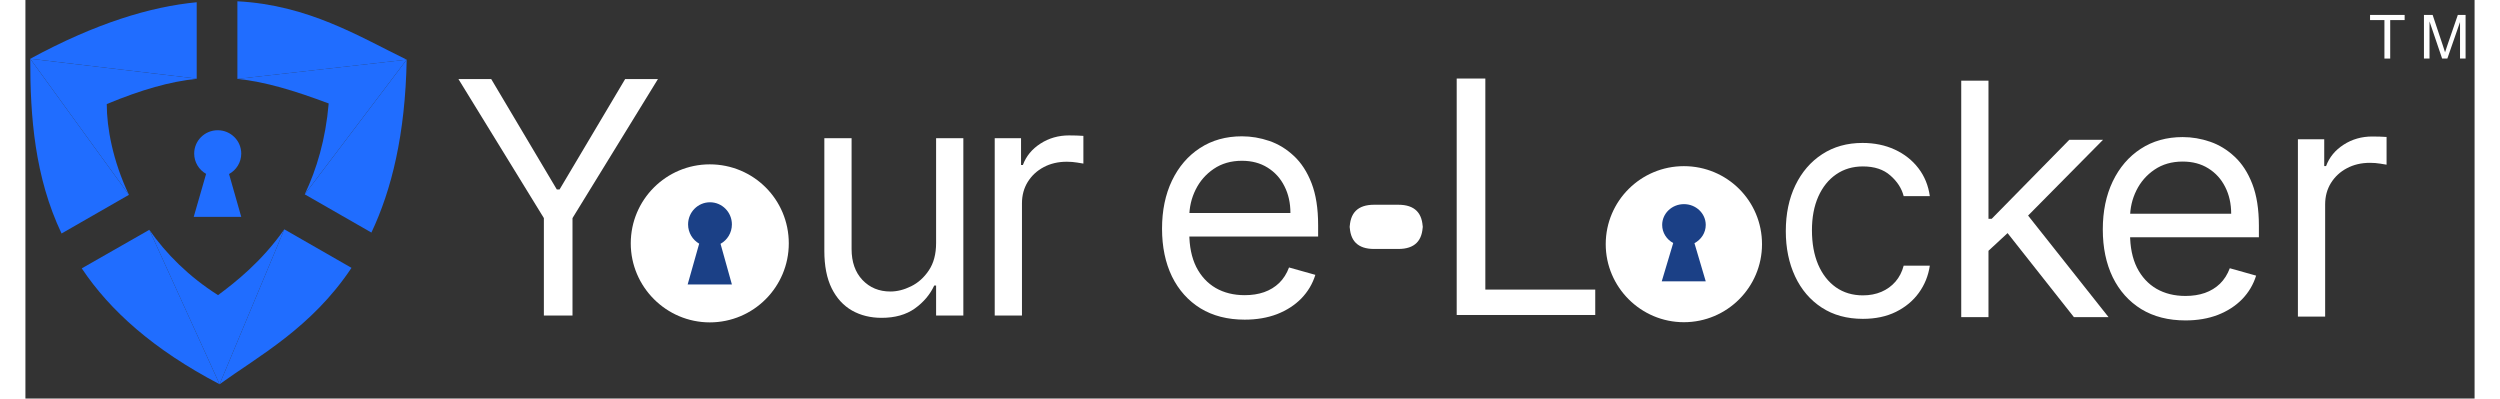
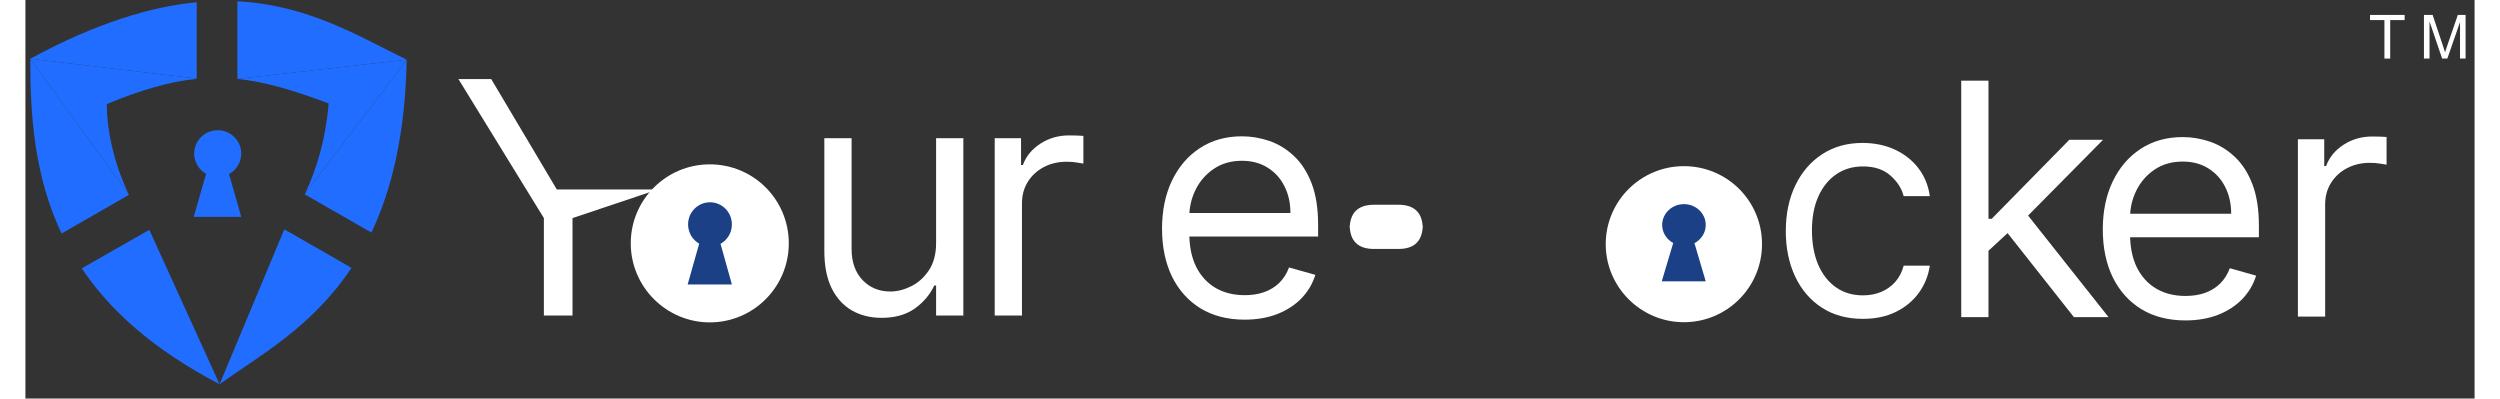
<svg xmlns="http://www.w3.org/2000/svg" width="207" height="33" viewBox="0 0 381 62" fill="none">
  <rect x="0" y="0" width="381" height="62" fill="#333333" stroke="none" />
  <path fill-rule="evenodd" clip-rule="evenodd" d="M106.461 50.151C113.268 50.151 118.753 44.628 118.753 37.859C118.753 31.041 113.268 25.567 106.461 25.567C99.703 25.567 94.169 31.041 94.169 37.859C94.169 44.628 99.703 50.151 106.461 50.151Z" fill="white" />
  <path fill-rule="evenodd" clip-rule="evenodd" d="M103.019 44.251H109.902L108.135 37.928C109.189 37.342 109.902 36.21 109.902 34.91C109.902 33.009 108.377 31.467 106.494 31.467C104.612 31.467 103.086 33.009 103.086 34.91C103.086 36.193 103.781 37.312 104.812 37.905L103.019 44.251Z" fill="#1B4086" />
  <path fill-rule="evenodd" clip-rule="evenodd" d="M257.995 50.124C264.727 50.124 270.151 44.67 270.151 37.986C270.151 31.253 264.727 25.847 257.995 25.847C251.311 25.847 245.838 31.253 245.838 37.986C245.838 44.67 251.311 50.124 257.995 50.124Z" fill="white" />
  <path fill-rule="evenodd" clip-rule="evenodd" d="M254.552 43.77H261.397L259.64 37.828C260.687 37.277 261.397 36.213 261.397 34.991C261.397 33.204 259.88 31.756 258.008 31.756C256.136 31.756 254.619 33.204 254.619 34.991C254.619 36.197 255.31 37.249 256.336 37.806L254.552 43.77Z" fill="#1B4086" />
-   <path d="M67.362 12.3H72.462L82.664 29.471H83.095L93.296 12.3H98.397L85.106 33.925V49.084H80.652V33.925L67.362 12.3Z" fill="white" />
+   <path d="M67.362 12.3H72.462L82.664 29.471H83.095H98.397L85.106 33.925V49.084H80.652V33.925L67.362 12.3Z" fill="white" />
  <path d="M141.668 37.804V21.496H145.907V49.084H141.668V44.414H141.381C140.735 45.815 139.729 47.006 138.364 47.988C136.999 48.958 135.275 49.443 133.191 49.443C131.467 49.443 129.934 49.066 128.593 48.311C127.252 47.545 126.199 46.395 125.432 44.863C124.666 43.318 124.283 41.373 124.283 39.026V21.496H128.521V38.738C128.521 40.75 129.084 42.354 130.21 43.552C131.347 44.749 132.796 45.348 134.556 45.348C135.61 45.348 136.681 45.078 137.771 44.539C138.873 44.001 139.795 43.175 140.537 42.061C141.291 40.947 141.668 39.529 141.668 37.804Z" fill="white" />
  <path d="M150.787 49.084V21.496H154.882V25.663H155.17C155.672 24.298 156.582 23.191 157.9 22.34C159.217 21.49 160.701 21.065 162.354 21.065C162.665 21.065 163.054 21.071 163.521 21.083C163.988 21.095 164.341 21.113 164.581 21.137V25.448C164.437 25.412 164.108 25.358 163.593 25.286C163.09 25.202 162.557 25.16 161.994 25.16C160.653 25.16 159.456 25.442 158.402 26.004C157.361 26.555 156.535 27.321 155.924 28.303C155.325 29.273 155.026 30.381 155.026 31.626V49.084H150.787Z" fill="white" />
  <path d="M189.675 49.726C187.017 49.726 184.724 49.139 182.797 47.966C180.881 46.78 179.402 45.128 178.36 43.009C177.331 40.877 176.816 38.399 176.816 35.573C176.816 32.747 177.331 30.257 178.36 28.102C179.402 25.934 180.851 24.246 182.707 23.037C184.575 21.815 186.754 21.205 189.244 21.205C190.681 21.205 192.1 21.444 193.501 21.923C194.902 22.402 196.177 23.18 197.327 24.258C198.476 25.324 199.392 26.736 200.075 28.497C200.757 30.257 201.098 32.424 201.098 34.998V36.794H179.833V33.13H196.788C196.788 31.574 196.477 30.185 195.854 28.964C195.243 27.742 194.369 26.778 193.232 26.072C192.106 25.366 190.777 25.012 189.244 25.012C187.556 25.012 186.095 25.431 184.862 26.27C183.641 27.096 182.701 28.173 182.042 29.502C181.384 30.831 181.054 32.256 181.054 33.777V36.22C181.054 38.303 181.414 40.069 182.132 41.518C182.862 42.955 183.874 44.05 185.167 44.805C186.461 45.547 187.963 45.918 189.675 45.918C190.789 45.918 191.795 45.763 192.693 45.451C193.603 45.128 194.387 44.649 195.046 44.014C195.704 43.368 196.213 42.566 196.572 41.608L200.667 42.757C200.236 44.146 199.512 45.367 198.494 46.421C197.476 47.463 196.219 48.277 194.722 48.864C193.226 49.438 191.543 49.726 189.675 49.726Z" fill="white" />
-   <path d="M222.655 49V12.217H227.11V45.049H244.208V49H222.655Z" fill="white" />
  <path d="M285.845 49.602C283.364 49.602 281.227 49.016 279.435 47.844C277.643 46.672 276.264 45.058 275.299 43.002C274.334 40.945 273.852 38.596 273.852 35.954C273.852 33.265 274.346 30.893 275.334 28.837C276.333 26.769 277.723 25.154 279.504 23.994C281.296 22.822 283.387 22.236 285.777 22.236C287.638 22.236 289.315 22.581 290.808 23.27C292.302 23.96 293.525 24.925 294.479 26.166C295.432 27.406 296.024 28.854 296.254 30.508H292.187C291.877 29.302 291.188 28.233 290.119 27.303C289.062 26.361 287.638 25.89 285.845 25.89C284.26 25.89 282.87 26.303 281.675 27.131C280.492 27.946 279.567 29.101 278.901 30.594C278.246 32.076 277.918 33.817 277.918 35.816C277.918 37.861 278.24 39.641 278.884 41.158C279.538 42.674 280.457 43.852 281.641 44.691C282.836 45.529 284.237 45.948 285.845 45.948C286.902 45.948 287.862 45.765 288.723 45.397C289.585 45.029 290.314 44.501 290.912 43.812C291.509 43.122 291.934 42.295 292.187 41.33H296.254C296.024 42.892 295.455 44.3 294.548 45.552C293.652 46.793 292.463 47.781 290.981 48.516C289.51 49.24 287.798 49.602 285.845 49.602Z" fill="white" />
  <path d="M305.093 39.279L305.022 34.034H305.884L317.953 21.749H323.198L310.338 34.753H309.979L305.093 39.279ZM301.142 49.337V12.554H305.381V49.337H301.142ZM318.672 49.337L307.895 35.687L310.913 32.741L324.06 49.337H318.672Z" fill="white" />
  <path d="M336.024 49.846C333.366 49.846 331.073 49.26 329.145 48.086C327.229 46.901 325.751 45.249 324.709 43.129C323.679 40.998 323.164 38.519 323.164 35.694C323.164 32.868 323.679 30.377 324.709 28.222C325.751 26.055 327.2 24.367 329.055 23.157C330.923 21.936 333.103 21.325 335.593 21.325C337.03 21.325 338.449 21.565 339.85 22.044C341.251 22.523 342.526 23.301 343.675 24.378C344.825 25.444 345.741 26.857 346.423 28.617C347.106 30.377 347.447 32.545 347.447 35.119V36.915H326.182V33.251H343.136C343.136 31.694 342.825 30.305 342.203 29.084C341.592 27.863 340.718 26.899 339.58 26.192C338.455 25.486 337.126 25.133 335.593 25.133C333.905 25.133 332.444 25.552 331.211 26.39C329.989 27.216 329.049 28.294 328.391 29.623C327.732 30.952 327.403 32.377 327.403 33.898V36.34C327.403 38.424 327.762 40.19 328.481 41.639C329.211 43.075 330.223 44.171 331.516 44.925C332.809 45.668 334.312 46.039 336.024 46.039C337.138 46.039 338.143 45.883 339.041 45.572C339.951 45.249 340.736 44.77 341.394 44.135C342.053 43.489 342.562 42.686 342.921 41.728L347.016 42.878C346.585 44.267 345.86 45.488 344.843 46.542C343.825 47.583 342.568 48.398 341.071 48.984C339.574 49.559 337.892 49.846 336.024 49.846Z" fill="white" />
  <path d="M353.516 49.253V21.666H357.611V25.833H357.898C358.401 24.468 359.311 23.36 360.628 22.51C361.945 21.66 363.43 21.235 365.082 21.235C365.394 21.235 365.783 21.241 366.25 21.253C366.717 21.265 367.07 21.283 367.309 21.307V25.617C367.166 25.581 366.836 25.527 366.321 25.456C365.819 25.372 365.286 25.33 364.723 25.33C363.382 25.33 362.185 25.611 361.131 26.174C360.089 26.725 359.263 27.491 358.652 28.473C358.054 29.443 357.754 30.55 357.754 31.796V49.253H353.516Z" fill="white" />
  <path fill-rule="evenodd" clip-rule="evenodd" d="M206.006 35.644V34.936C206.006 37.465 207.27 38.729 209.799 38.729H213.582C216.111 38.729 217.375 37.465 217.375 34.936V35.644C217.375 33.115 216.111 31.851 213.582 31.851H209.799C207.27 31.851 206.006 33.115 206.006 35.644Z" fill="white" />
  <path d="M373.123 9.111V2.323H374.475L376.082 7.129C376.23 7.577 376.338 7.912 376.406 8.134C376.483 7.887 376.604 7.524 376.767 7.046L378.393 2.323H379.601V9.111H378.735V3.43L376.763 9.111H375.952L373.989 3.332V9.111H373.123Z" fill="white" />
  <path d="M366.976 9.111V3.124H364.74V2.323H370.12V3.124H367.875V9.111H366.976Z" fill="white" />
  <path fill-rule="evenodd" clip-rule="evenodd" d="M26.182 33.738H33.575L31.677 27.072C32.808 26.454 33.575 25.261 33.575 23.89C33.575 21.885 31.936 20.26 29.914 20.26C27.892 20.26 26.254 21.885 26.254 23.89C26.254 25.243 27.001 26.423 28.108 27.048L26.182 33.738Z" fill="#206DFF" />
  <path d="M5.62 36.323L16.102 30.309L0.752 9.141C0.737 18.196 1.45 27.527 5.62 36.323Z" fill="#206DFF" />
  <path fill-rule="evenodd" clip-rule="evenodd" d="M0.751 9.141L16.102 30.309C13.588 25.019 12.653 19.873 12.653 16.186C18.091 13.938 22.515 12.681 26.646 12.263V12.227L0.751 9.141Z" fill="#206DFF" />
  <path d="M0.751 9.139L26.646 12.226V0.349C19.435 1.045 10.98 3.592 0.751 9.139Z" fill="#206DFF" />
  <path d="M32.975 0.201V12.274L59.308 9.282C51.926 5.679 44.014 0.774 32.975 0.201Z" fill="#206DFF" />
  <path fill-rule="evenodd" clip-rule="evenodd" d="M59.308 9.279L32.975 12.272C37.313 12.723 41.746 14.06 47.178 16.094C46.701 21.681 45.301 26.346 43.451 30.232L59.308 9.279Z" fill="#206DFF" />
  <path d="M59.31 9.279L43.453 30.232L53.823 36.179C56.965 29.547 59.097 20.909 59.31 9.279Z" fill="#206DFF" />
  <path d="M50.725 41.669L40.276 35.676L30.204 59.773C36.203 55.438 44.517 50.998 50.725 41.669Z" fill="#206DFF" />
-   <path fill-rule="evenodd" clip-rule="evenodd" d="M30.204 59.773L40.275 35.676C36.693 40.774 32.565 43.98 29.964 45.912C25.353 42.987 21.865 39.447 19.273 35.753L30.204 59.773Z" fill="#206DFF" />
  <path d="M30.204 59.771L19.272 35.75L8.764 41.748C13.128 48.291 19.903 54.386 30.204 59.771Z" fill="#206DFF" />
</svg>